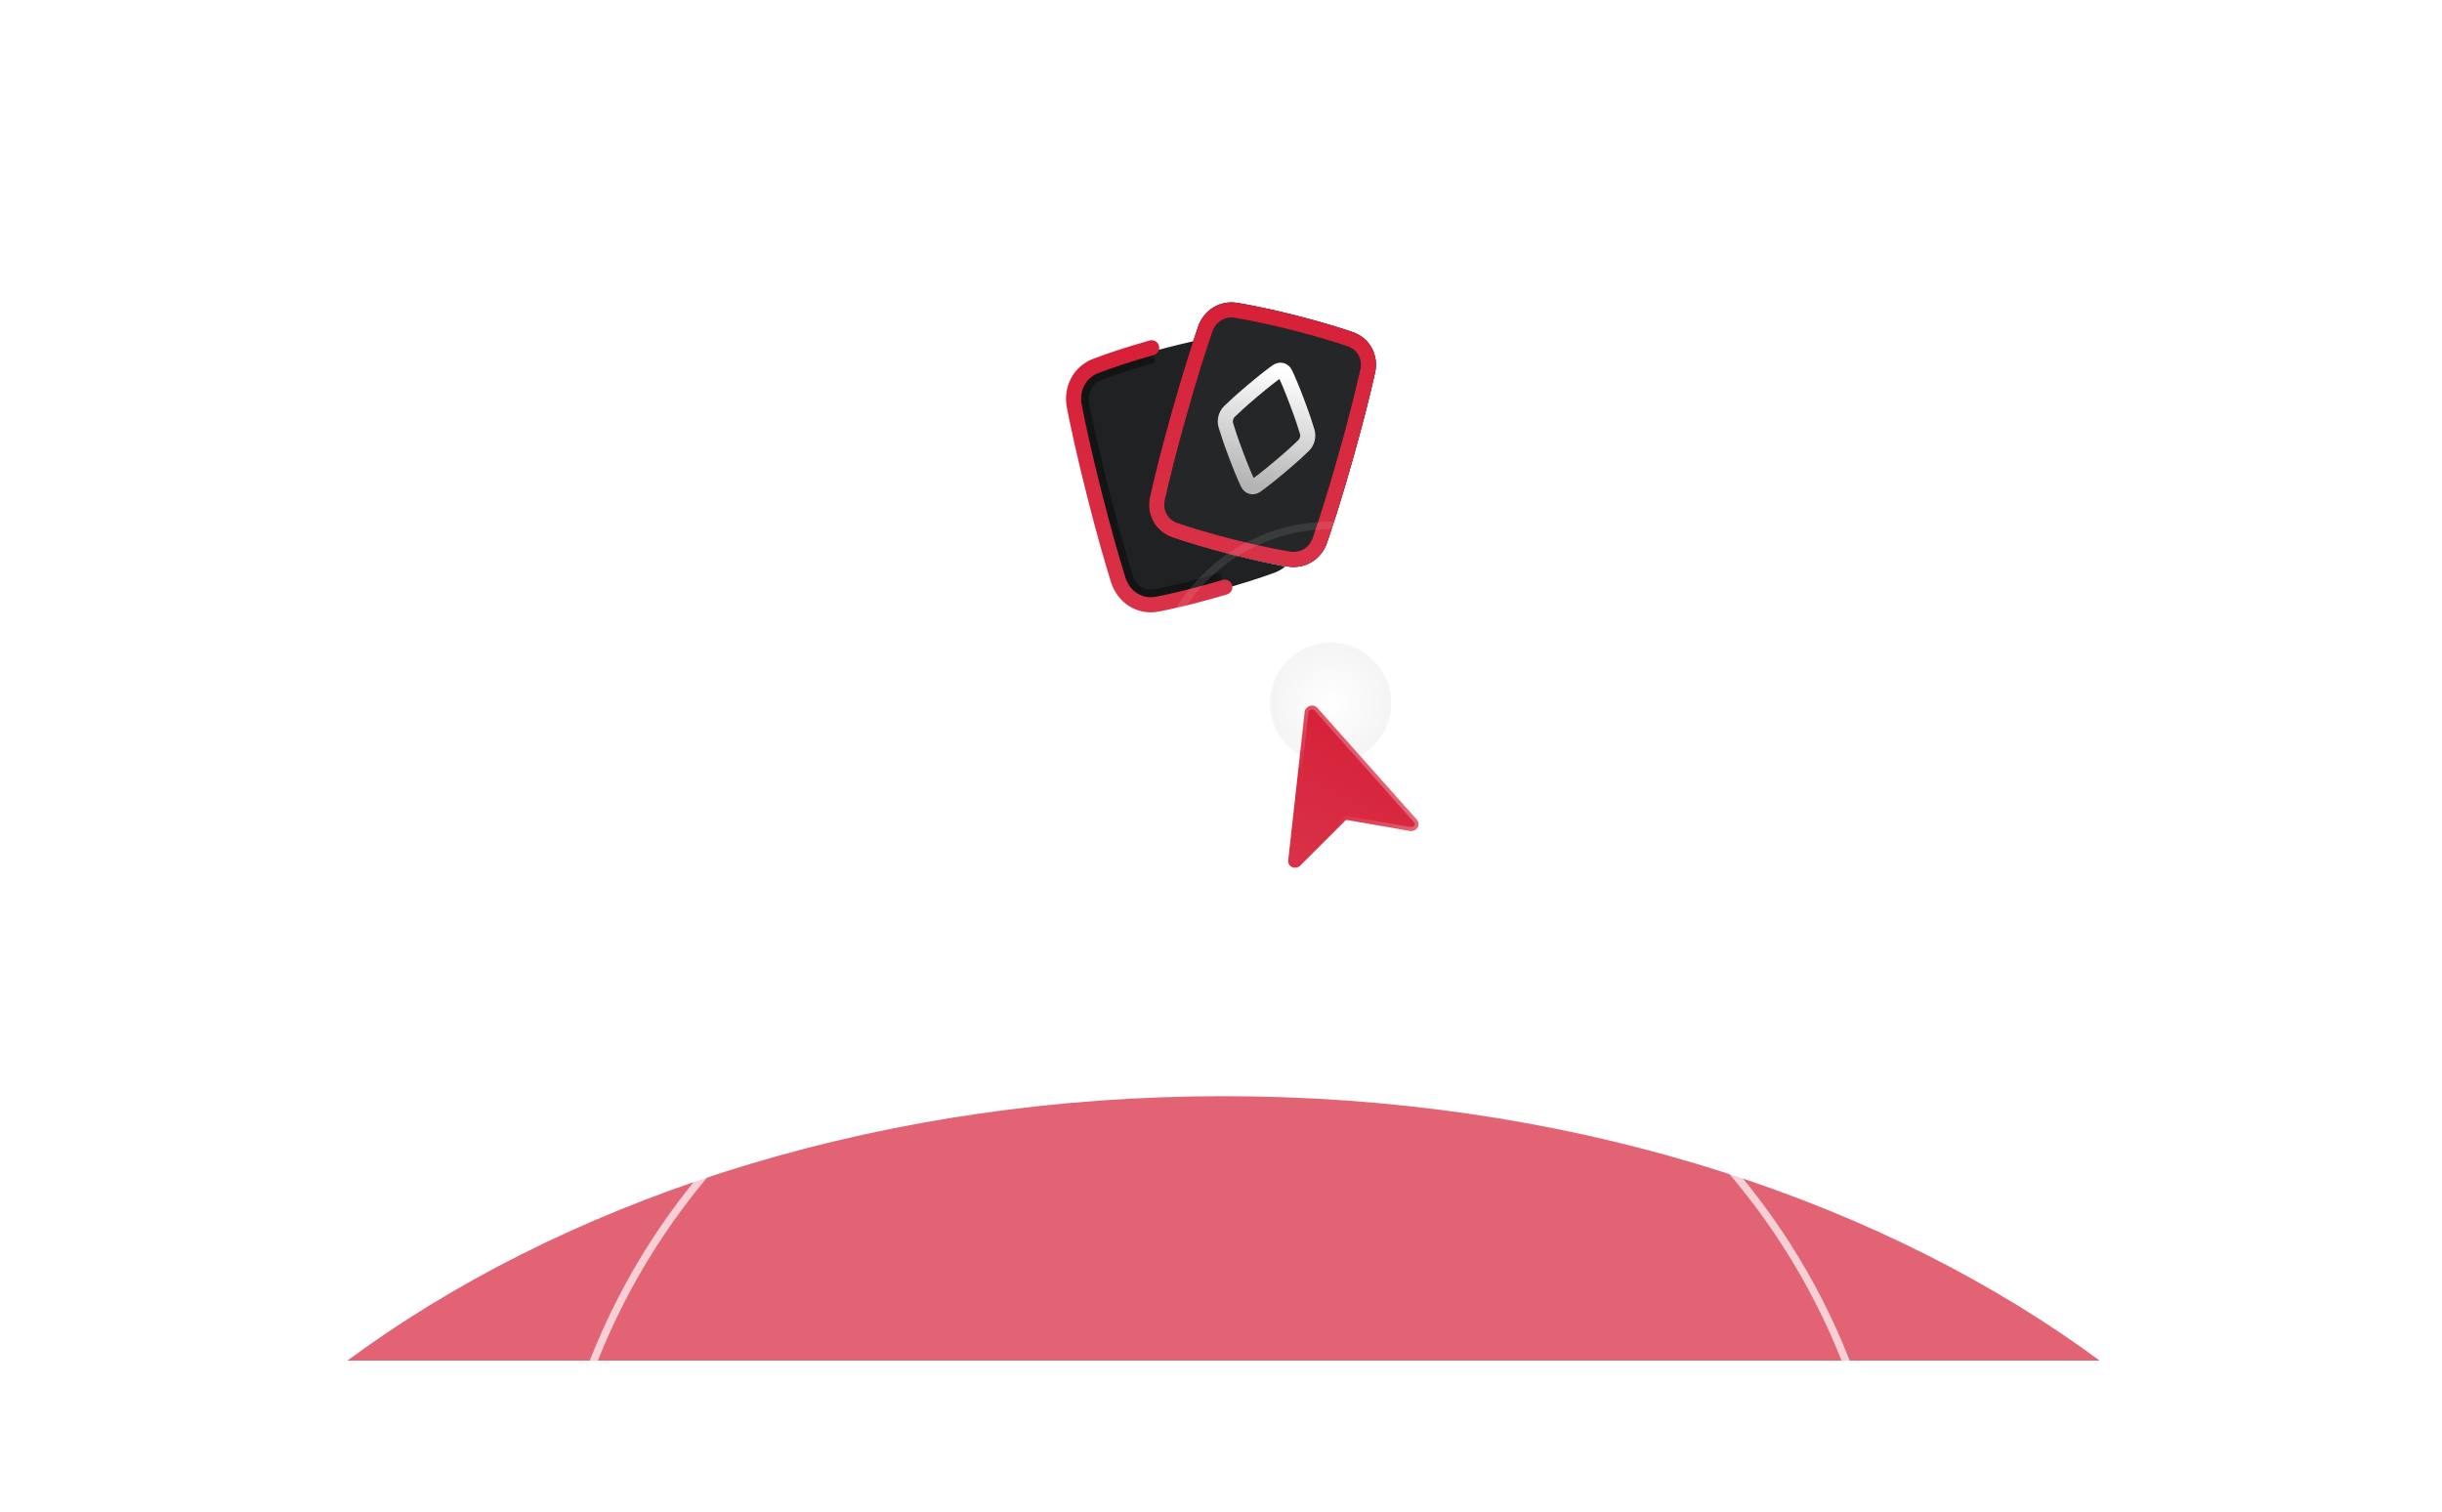
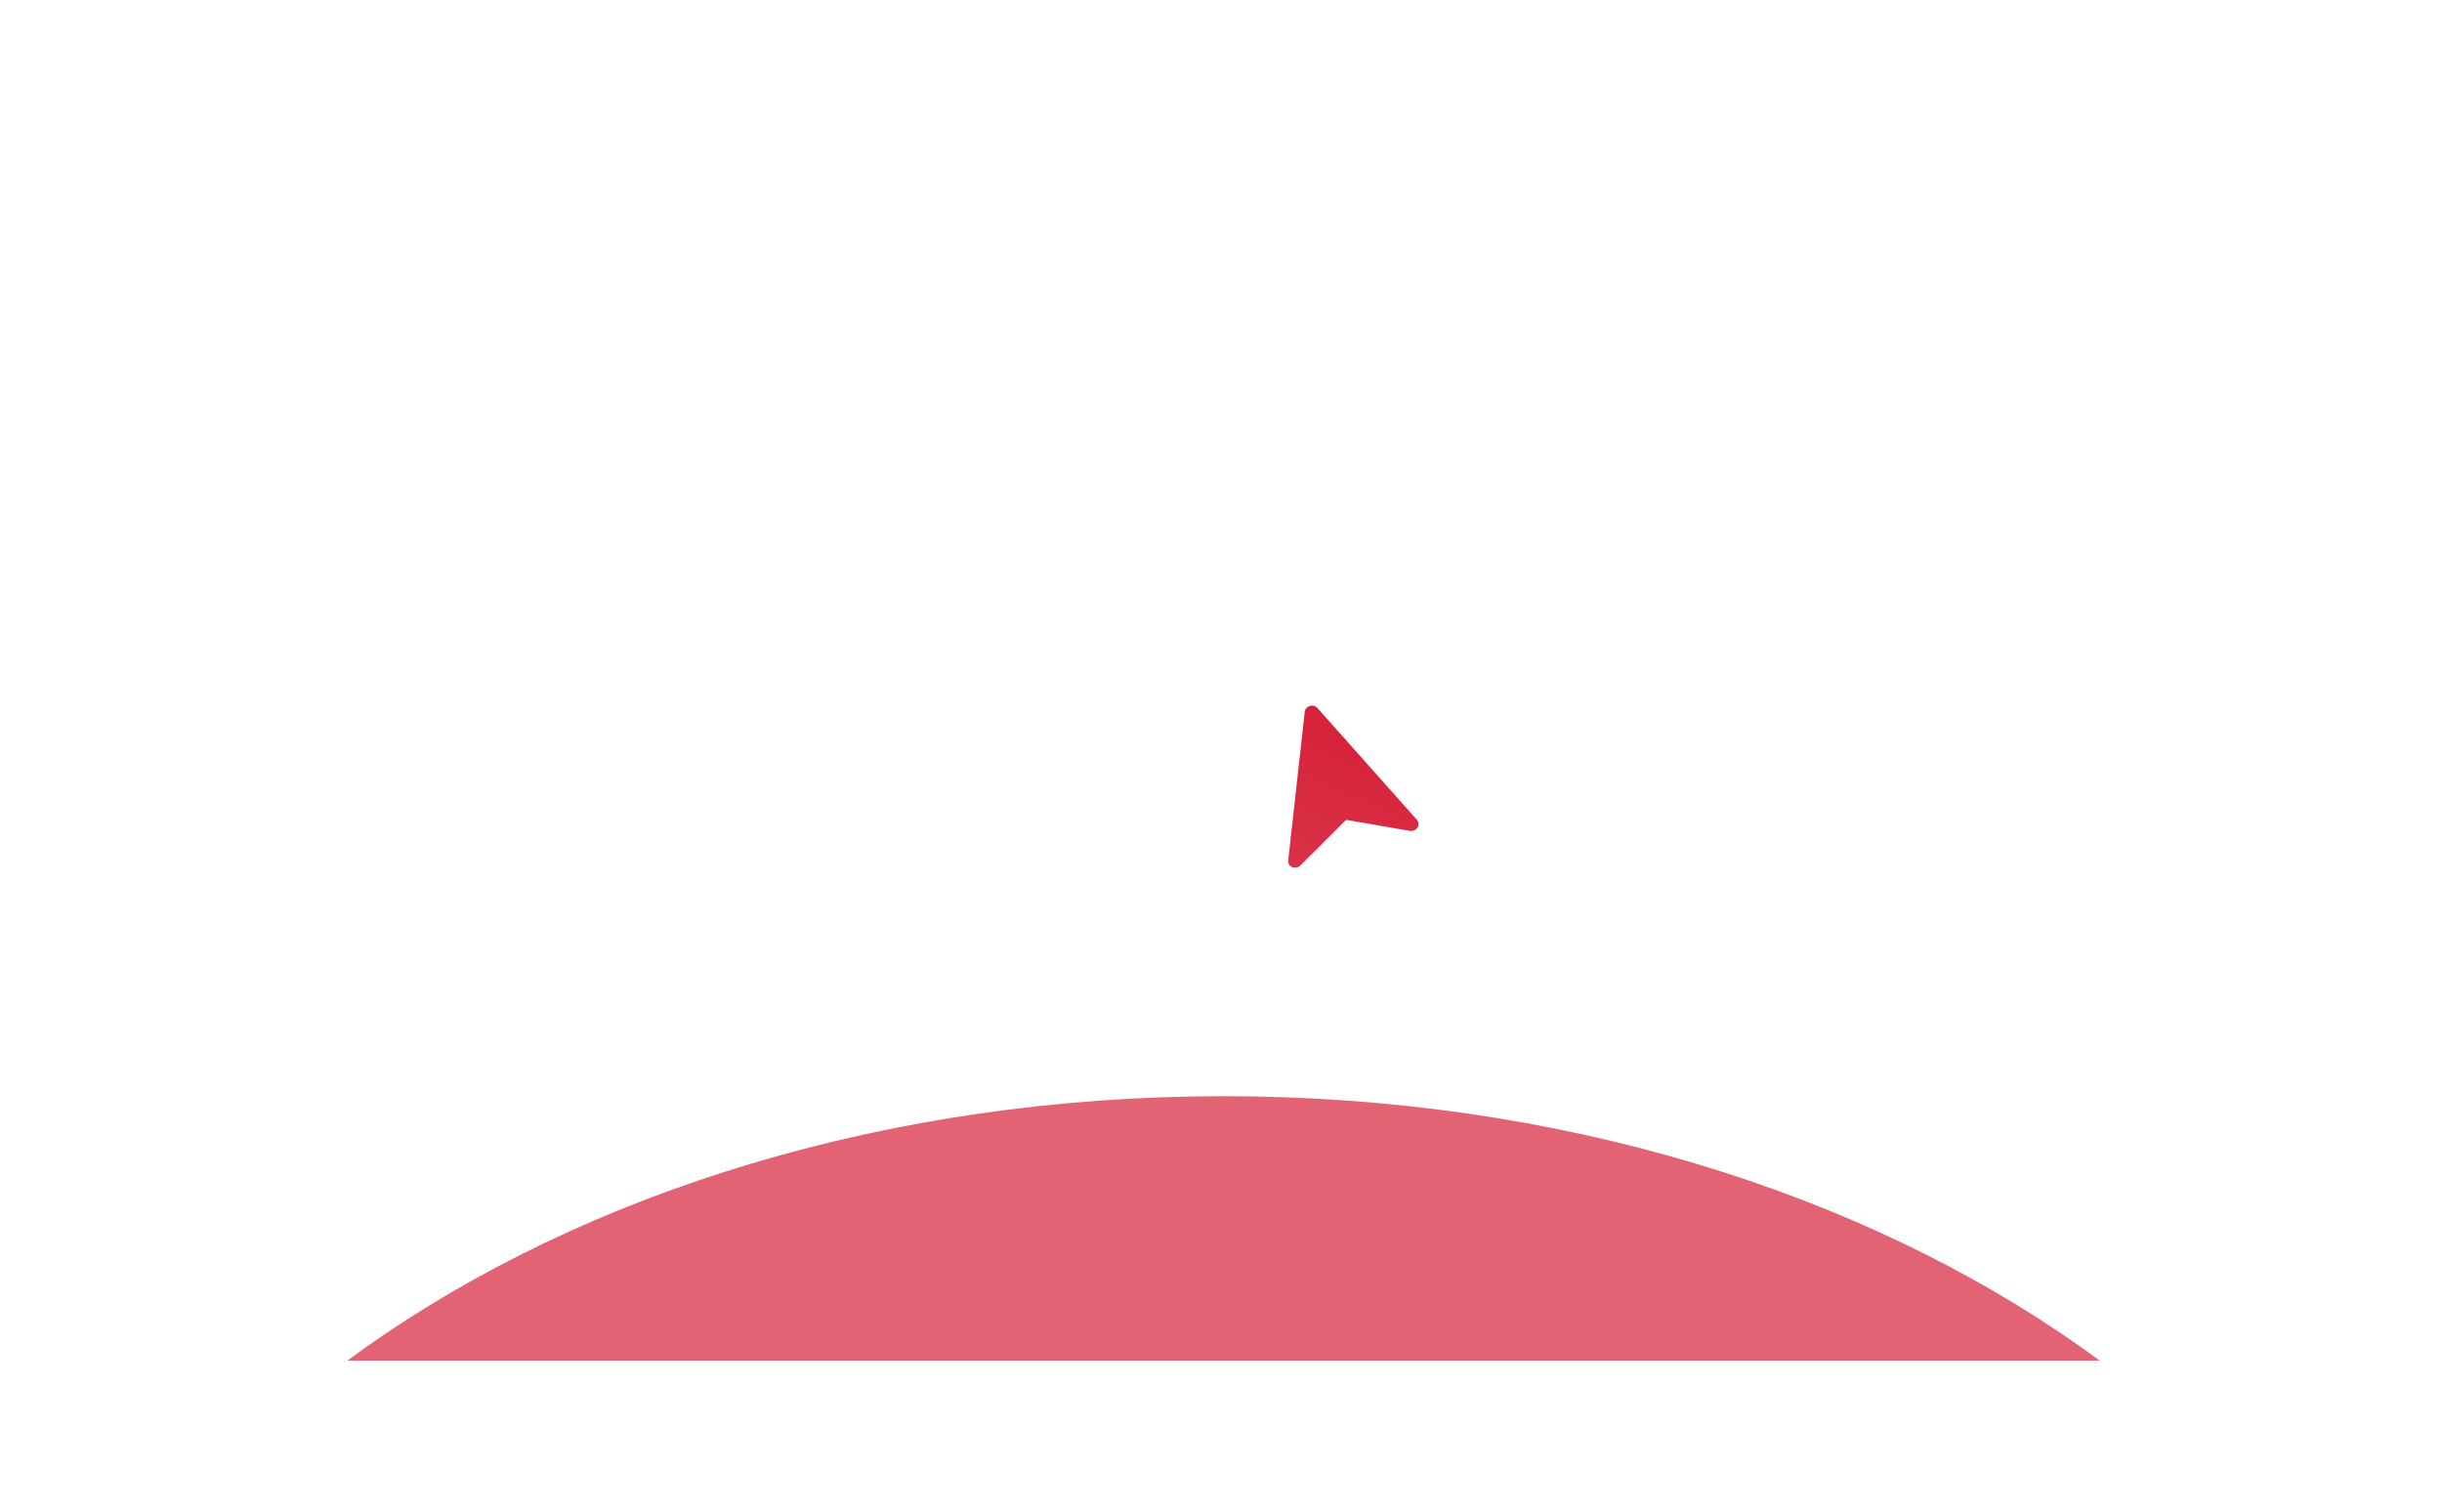
<svg xmlns="http://www.w3.org/2000/svg" width="323" height="200" viewBox="0 0 323 200" fill="none">
  <g filter="url(#filter0_i_8159_6575)">
    <g clip-path="url(#clip0_8159_6575)">
      <rect x="0.333" width="322.333" height="200" rx="16" fill="white" fill-opacity="0.01" />
      <g opacity="0.7" filter="url(#filter1_f_8159_6575)">
        <path d="M322.333 278.5C322.333 341.184 250.475 392 161.833 392C73.192 392 1.333 341.184 1.333 278.5C1.333 215.816 73.192 165 161.833 165C250.475 165 322.333 215.816 322.333 278.5Z" fill="#D62139" />
      </g>
      <g style="mix-blend-mode:soft-light" opacity="0.7">
-         <path d="M161.333 143.611C210.456 143.611 250.277 183.433 250.277 232.556C250.277 281.678 210.456 321.5 161.333 321.5C112.211 321.5 72.389 281.678 72.389 232.556C72.389 183.433 112.211 143.611 161.333 143.611Z" stroke="white" />
-       </g>
+         </g>
      <g style="mix-blend-mode:soft-light" opacity="0.5">
        <path d="M161.334 72.056C230.216 72.056 286.055 127.896 286.055 196.778C286.055 265.66 230.216 321.5 161.334 321.5C92.451 321.5 36.611 265.66 36.611 196.778C36.611 127.896 92.451 72.056 161.334 72.056Z" stroke="white" />
      </g>
      <g style="mix-blend-mode:soft-light" opacity="0.3">
        <path d="M161.333 0.5C249.975 0.5 321.833 72.358 321.833 161C321.833 249.642 249.975 321.5 161.333 321.5C72.692 321.5 0.833 249.642 0.833 161C0.833 72.358 72.692 0.5 161.333 0.5Z" stroke="white" />
      </g>
      <g clip-path="url(#clip1_8159_6575)">
        <path fill-rule="evenodd" clip-rule="evenodd" d="M155.682 91.227C153.394 90.444 152.181 88.178 152.699 85.853C153.251 83.372 154.156 79.661 155.59 74.583C156.744 70.493 157.729 67.334 158.501 65C156.897 65.339 154.938 65.803 152.607 66.438C149.294 67.341 146.802 68.159 145.021 68.808C142.812 69.612 141.638 71.809 142.099 74.078C142.606 76.572 143.452 80.347 144.822 85.547C146.165 90.649 147.271 94.307 148.055 96.727C148.791 98.994 150.995 100.362 153.375 99.916C155.223 99.57 157.734 99.019 160.956 98.141C164.27 97.238 166.762 96.42 168.543 95.771C169.097 95.57 169.586 95.281 170 94.924C168.233 94.604 165.961 94.126 163.151 93.413C159.914 92.59 157.459 91.835 155.682 91.227Z" fill="#202122" />
        <path d="M152.118 85.709C151.601 88.031 152.812 90.296 155.097 91.078C156.87 91.685 159.321 92.44 162.553 93.261C165.876 94.106 168.447 94.62 170.316 94.933C172.634 95.321 174.766 93.995 175.521 91.806C176.35 89.401 177.537 85.719 178.996 80.549C180.427 75.476 181.33 71.769 181.882 69.291C182.399 66.969 181.188 64.704 178.903 63.922C177.13 63.315 174.679 62.56 171.447 61.739C168.124 60.894 165.553 60.38 163.684 60.067C161.366 59.679 159.234 61.005 158.479 63.194C157.65 65.599 156.463 69.281 155.004 74.451C153.573 79.524 152.67 83.231 152.118 85.709Z" fill="#252628" />
        <path d="M168.908 69.132C169.324 68.839 169.775 68.956 169.995 69.415C170.306 70.061 170.818 71.227 171.58 73.252C172.287 75.132 172.683 76.352 172.903 77.104C173.09 77.745 172.903 78.464 172.427 78.932C171.868 79.481 170.927 80.353 169.393 81.649C167.741 83.045 166.725 83.814 166.138 84.227C165.722 84.519 165.271 84.402 165.051 83.943C164.74 83.296 164.228 82.13 163.467 80.106C162.76 78.226 162.363 77.006 162.143 76.254C161.956 75.614 162.144 74.894 162.619 74.426C163.178 73.877 164.119 73.005 165.653 71.709C167.306 70.313 168.321 69.544 168.908 69.132Z" stroke="url(#paint0_linear_8159_6575)" stroke-width="2" stroke-linecap="round" stroke-linejoin="round" />
        <g opacity="0.4" filter="url(#filter2_f_8159_6575)">
-           <path d="M159.425 63.52C160.025 61.778 161.698 60.749 163.519 61.054C165.359 61.362 167.903 61.87 171.2 62.708C174.407 63.523 176.833 64.27 178.579 64.868C180.366 65.48 181.315 67.232 180.905 69.073V69.074C180.358 71.532 179.46 75.221 178.033 80.277C176.579 85.431 175.398 89.094 174.575 91.481C173.975 93.222 172.302 94.251 170.481 93.946C168.641 93.638 166.097 93.13 162.8 92.292C159.593 91.477 157.167 90.73 155.421 90.132C153.634 89.52 152.685 87.768 153.095 85.927C153.642 83.469 154.54 79.779 155.967 74.723C157.421 69.569 158.602 65.906 159.425 63.52Z" stroke="black" stroke-width="2" />
-         </g>
+           </g>
        <path d="M159.425 63.52C160.025 61.778 161.698 60.749 163.519 61.054C165.359 61.362 167.903 61.87 171.2 62.708C174.407 63.523 176.833 64.27 178.579 64.868C180.366 65.48 181.315 67.232 180.905 69.073V69.074C180.358 71.532 179.46 75.221 178.033 80.277C176.579 85.431 175.398 89.094 174.575 91.481C173.975 93.222 172.302 94.251 170.481 93.946C168.641 93.638 166.097 93.13 162.8 92.292C159.593 91.477 157.167 90.73 155.421 90.132C153.634 89.52 152.685 87.768 153.095 85.927C153.642 83.469 154.54 79.779 155.967 74.723C157.421 69.569 158.602 65.906 159.425 63.52Z" stroke="url(#paint1_linear_8159_6575)" stroke-width="2" />
        <g opacity="0.4" filter="url(#filter3_f_8159_6575)">
          <mask id="path-11-inside-1_8159_6575" fill="white">
            <path d="M152.329 66C149.103 66.914 146.676 67.743 144.941 68.4C142.791 69.215 141.648 71.441 142.097 73.74C142.59 76.266 143.414 80.091 144.748 85.359C146.056 90.527 147.133 94.233 147.897 96.684C148.613 98.981 150.759 100.366 153.077 99.915C154.877 99.565 157.322 99.006 160.46 98.117C160.995 97.965 161.508 97.816 162 97.669" />
          </mask>
          <path d="M144.941 68.4L144.233 66.53L144.233 66.53L144.941 68.4ZM142.097 73.74L144.06 73.356L144.06 73.356L142.097 73.74ZM144.748 85.359L142.809 85.849L142.809 85.849L144.748 85.359ZM147.897 96.684L149.806 96.089L149.806 96.089L147.897 96.684ZM153.077 99.915L152.695 97.952L152.695 97.952L153.077 99.915ZM160.46 98.117L161.005 100.041L161.005 100.041L160.46 98.117ZM152.329 66L151.784 64.076C148.506 65.005 146.024 65.852 144.233 66.53L144.941 68.4L145.65 70.271C147.328 69.635 149.7 68.824 152.875 67.924L152.329 66ZM144.941 68.4L144.233 66.53C141.097 67.718 139.514 70.947 140.134 74.123L142.097 73.74L144.06 73.356C143.782 71.935 144.484 70.712 145.65 70.271L144.941 68.4ZM142.097 73.74L140.134 74.123C140.635 76.688 141.467 80.548 142.809 85.849L144.748 85.359L146.687 84.868C145.361 79.633 144.545 75.844 144.06 73.356L142.097 73.74ZM144.748 85.359L142.809 85.849C144.126 91.05 145.212 94.791 145.987 97.279L147.897 96.684L149.806 96.089C149.054 93.675 147.987 90.004 146.687 84.868L144.748 85.359ZM147.897 96.684L145.987 97.279C146.981 100.467 150.057 102.541 153.459 101.878L153.077 99.915L152.695 97.952C151.461 98.192 150.245 97.496 149.806 96.089L147.897 96.684ZM153.077 99.915L153.459 101.878C155.317 101.516 157.816 100.944 161.005 100.041L160.46 98.117L159.915 96.192C156.827 97.067 154.437 97.613 152.695 97.952L153.077 99.915ZM160.46 98.117L161.005 100.041C161.549 99.887 162.071 99.735 162.571 99.586L162 97.669L161.429 95.752C160.946 95.896 160.441 96.043 159.914 96.192L160.46 98.117Z" fill="black" mask="url(#path-11-inside-1_8159_6575)" />
        </g>
        <path d="M152.329 66C149.103 66.914 146.676 67.743 144.941 68.4C142.791 69.215 141.648 71.441 142.097 73.74C142.59 76.266 143.414 80.091 144.748 85.359C146.056 90.527 147.133 94.233 147.897 96.684C148.613 98.981 150.759 100.366 153.077 99.915C154.877 99.565 157.322 99.006 160.46 98.117C160.995 97.965 161.508 97.816 162 97.669" stroke="url(#paint2_linear_8159_6575)" stroke-width="2" stroke-linecap="round" stroke-linejoin="round" />
      </g>
      <path d="M176 89.5C188.979 89.5 199.5 100.021 199.5 113C199.5 125.979 188.979 136.5 176 136.5C163.021 136.5 152.5 125.979 152.5 113C152.5 100.021 163.021 89.5 176 89.5Z" stroke="white" stroke-opacity="0.1" />
-       <path d="M176 121C171.582 121 168 117.418 168 113C168 108.582 171.582 105 176 105C180.418 105 184 108.582 184 113C184 117.418 180.418 121 176 121Z" fill="url(#paint3_radial_8159_6575)" fill-opacity="0.1" />
      <g filter="url(#filter4_d_8159_6575)">
        <path d="M190.423 127.454L177.236 112.634C177.118 112.503 176.961 112.409 176.783 112.365C176.606 112.321 176.416 112.327 176.239 112.384C176.061 112.441 175.904 112.545 175.786 112.684C175.667 112.823 175.594 112.99 175.575 113.165L173.387 132.837C173.369 133.02 173.411 133.201 173.507 133.356C173.603 133.511 173.749 133.632 173.924 133.704C174.1 133.775 174.297 133.792 174.487 133.753C174.678 133.715 174.854 133.622 174.99 133.487L180.952 127.533C180.982 127.507 181.018 127.487 181.057 127.476C181.096 127.465 181.137 127.462 181.177 127.468L189.49 128.905C189.679 128.937 189.877 128.912 190.055 128.834C190.234 128.756 190.384 128.629 190.486 128.47C190.588 128.311 190.637 128.128 190.626 127.946C190.614 127.765 190.543 127.593 190.423 127.454Z" fill="url(#paint4_linear_8159_6575)" />
-         <path d="M173.719 133.224C173.653 133.116 173.623 132.99 173.636 132.862L175.824 113.193L175.823 113.192C175.837 113.069 175.889 112.949 175.976 112.846C176.063 112.744 176.181 112.665 176.315 112.622C176.449 112.579 176.591 112.574 176.723 112.607C176.821 112.632 176.909 112.677 176.982 112.736L177.05 112.801L190.236 127.621C190.32 127.718 190.368 127.837 190.376 127.962C190.384 128.089 190.35 128.219 190.275 128.335C190.201 128.451 190.089 128.546 189.955 128.605C189.821 128.663 189.673 128.683 189.532 128.66L189.533 128.658L181.22 127.222L181.214 127.221C181.139 127.209 181.062 127.214 180.989 127.235C180.916 127.256 180.847 127.293 180.789 127.343L180.782 127.349L180.776 127.355L174.815 133.309C174.714 133.409 174.582 133.479 174.438 133.508C174.294 133.537 174.147 133.524 174.019 133.472C173.891 133.42 173.786 133.332 173.719 133.224Z" stroke="url(#paint5_linear_8159_6575)" stroke-opacity="0.4" stroke-width="0.5" />
      </g>
    </g>
  </g>
  <defs>
    <filter id="filter0_i_8159_6575" x="0.333" y="-20" width="322.333" height="220" filterUnits="userSpaceOnUse" color-interpolation-filters="sRGB">
      <feFlood flood-opacity="0" result="BackgroundImageFix" />
      <feBlend mode="normal" in="SourceGraphic" in2="BackgroundImageFix" result="shape" />
      <feColorMatrix in="SourceAlpha" type="matrix" values="0 0 0 0 0 0 0 0 0 0 0 0 0 0 0 0 0 0 127 0" result="hardAlpha" />
      <feOffset dy="-20" />
      <feGaussianBlur stdDeviation="12" />
      <feComposite in2="hardAlpha" operator="arithmetic" k2="-1" k3="1" />
      <feColorMatrix type="matrix" values="0 0 0 0 1 0 0 0 0 1 0 0 0 0 1 0 0 0 0.03 0" />
      <feBlend mode="normal" in2="shape" result="effect1_innerShadow_8159_6575" />
    </filter>
    <filter id="filter1_f_8159_6575" x="-78.667" y="85" width="481" height="387" filterUnits="userSpaceOnUse" color-interpolation-filters="sRGB">
      <feFlood flood-opacity="0" result="BackgroundImageFix" />
      <feBlend mode="normal" in="SourceGraphic" in2="BackgroundImageFix" result="shape" />
      <feGaussianBlur stdDeviation="40" result="effect1_foregroundBlur_8159_6575" />
    </filter>
    <filter id="filter2_f_8159_6575" x="148" y="56" width="38" height="43" filterUnits="userSpaceOnUse" color-interpolation-filters="sRGB">
      <feFlood flood-opacity="0" result="BackgroundImageFix" />
      <feBlend mode="normal" in="SourceGraphic" in2="BackgroundImageFix" result="shape" />
      <feGaussianBlur stdDeviation="2" result="effect1_foregroundBlur_8159_6575" />
    </filter>
    <filter id="filter3_f_8159_6575" x="138" y="62" width="28" height="42" filterUnits="userSpaceOnUse" color-interpolation-filters="sRGB">
      <feFlood flood-opacity="0" result="BackgroundImageFix" />
      <feBlend mode="normal" in="SourceGraphic" in2="BackgroundImageFix" result="shape" />
      <feGaussianBlur stdDeviation="2" result="effect1_foregroundBlur_8159_6575" />
    </filter>
    <filter id="filter4_d_8159_6575" x="162.383" y="105.336" width="33.244" height="37.438" filterUnits="userSpaceOnUse" color-interpolation-filters="sRGB">
      <feFlood flood-opacity="0" result="BackgroundImageFix" />
      <feColorMatrix in="SourceAlpha" type="matrix" values="0 0 0 0 0 0 0 0 0 0 0 0 0 0 0 0 0 0 127 0" result="hardAlpha" />
      <feOffset dx="-3" dy="1" />
      <feGaussianBlur stdDeviation="4" />
      <feComposite in2="hardAlpha" operator="out" />
      <feColorMatrix type="matrix" values="0 0 0 0 0 0 0 0 0 0 0 0 0 0 0 0 0 0 0.4 0" />
      <feBlend mode="normal" in2="BackgroundImageFix" result="effect1_dropShadow_8159_6575" />
      <feBlend mode="normal" in="SourceGraphic" in2="effect1_dropShadow_8159_6575" result="shape" />
    </filter>
    <linearGradient id="paint0_linear_8159_6575" x1="169.525" y1="68.992" x2="165.521" y2="84.367" gradientUnits="userSpaceOnUse">
      <stop stop-color="white" />
      <stop offset="1" stop-color="#B3B3B3" />
    </linearGradient>
    <linearGradient id="paint1_linear_8159_6575" x1="167" y1="60" x2="167" y2="95" gradientUnits="userSpaceOnUse">
      <stop stop-color="#D62038" />
      <stop offset="1" stop-color="#D93248" />
    </linearGradient>
    <linearGradient id="paint2_linear_8159_6575" x1="152" y1="66" x2="152" y2="100" gradientUnits="userSpaceOnUse">
      <stop stop-color="#D62038" />
      <stop offset="1" stop-color="#D93248" />
    </linearGradient>
    <radialGradient id="paint3_radial_8159_6575" cx="0" cy="0" r="1" gradientUnits="userSpaceOnUse" gradientTransform="translate(176 113) rotate(90) scale(8)">
      <stop stop-color="white" />
      <stop offset="1" stop-color="#999999" />
    </radialGradient>
    <linearGradient id="paint4_linear_8159_6575" x1="185.552" y1="115.94" x2="176.473" y2="135.07" gradientUnits="userSpaceOnUse">
      <stop stop-color="#D62139" />
      <stop offset="1" stop-color="#D93248" />
    </linearGradient>
    <linearGradient id="paint5_linear_8159_6575" x1="185.552" y1="115.94" x2="175.993" y2="123.033" gradientUnits="userSpaceOnUse">
      <stop stop-color="white" />
      <stop offset="1" stop-color="white" stop-opacity="0" />
    </linearGradient>
    <clipPath id="clip0_8159_6575">
      <rect x="0.333" width="322.333" height="200" rx="16" fill="white" />
    </clipPath>
    <clipPath id="clip1_8159_6575">
-       <rect width="48" height="48" fill="white" transform="translate(138 56)" />
-     </clipPath>
+       </clipPath>
  </defs>
</svg>